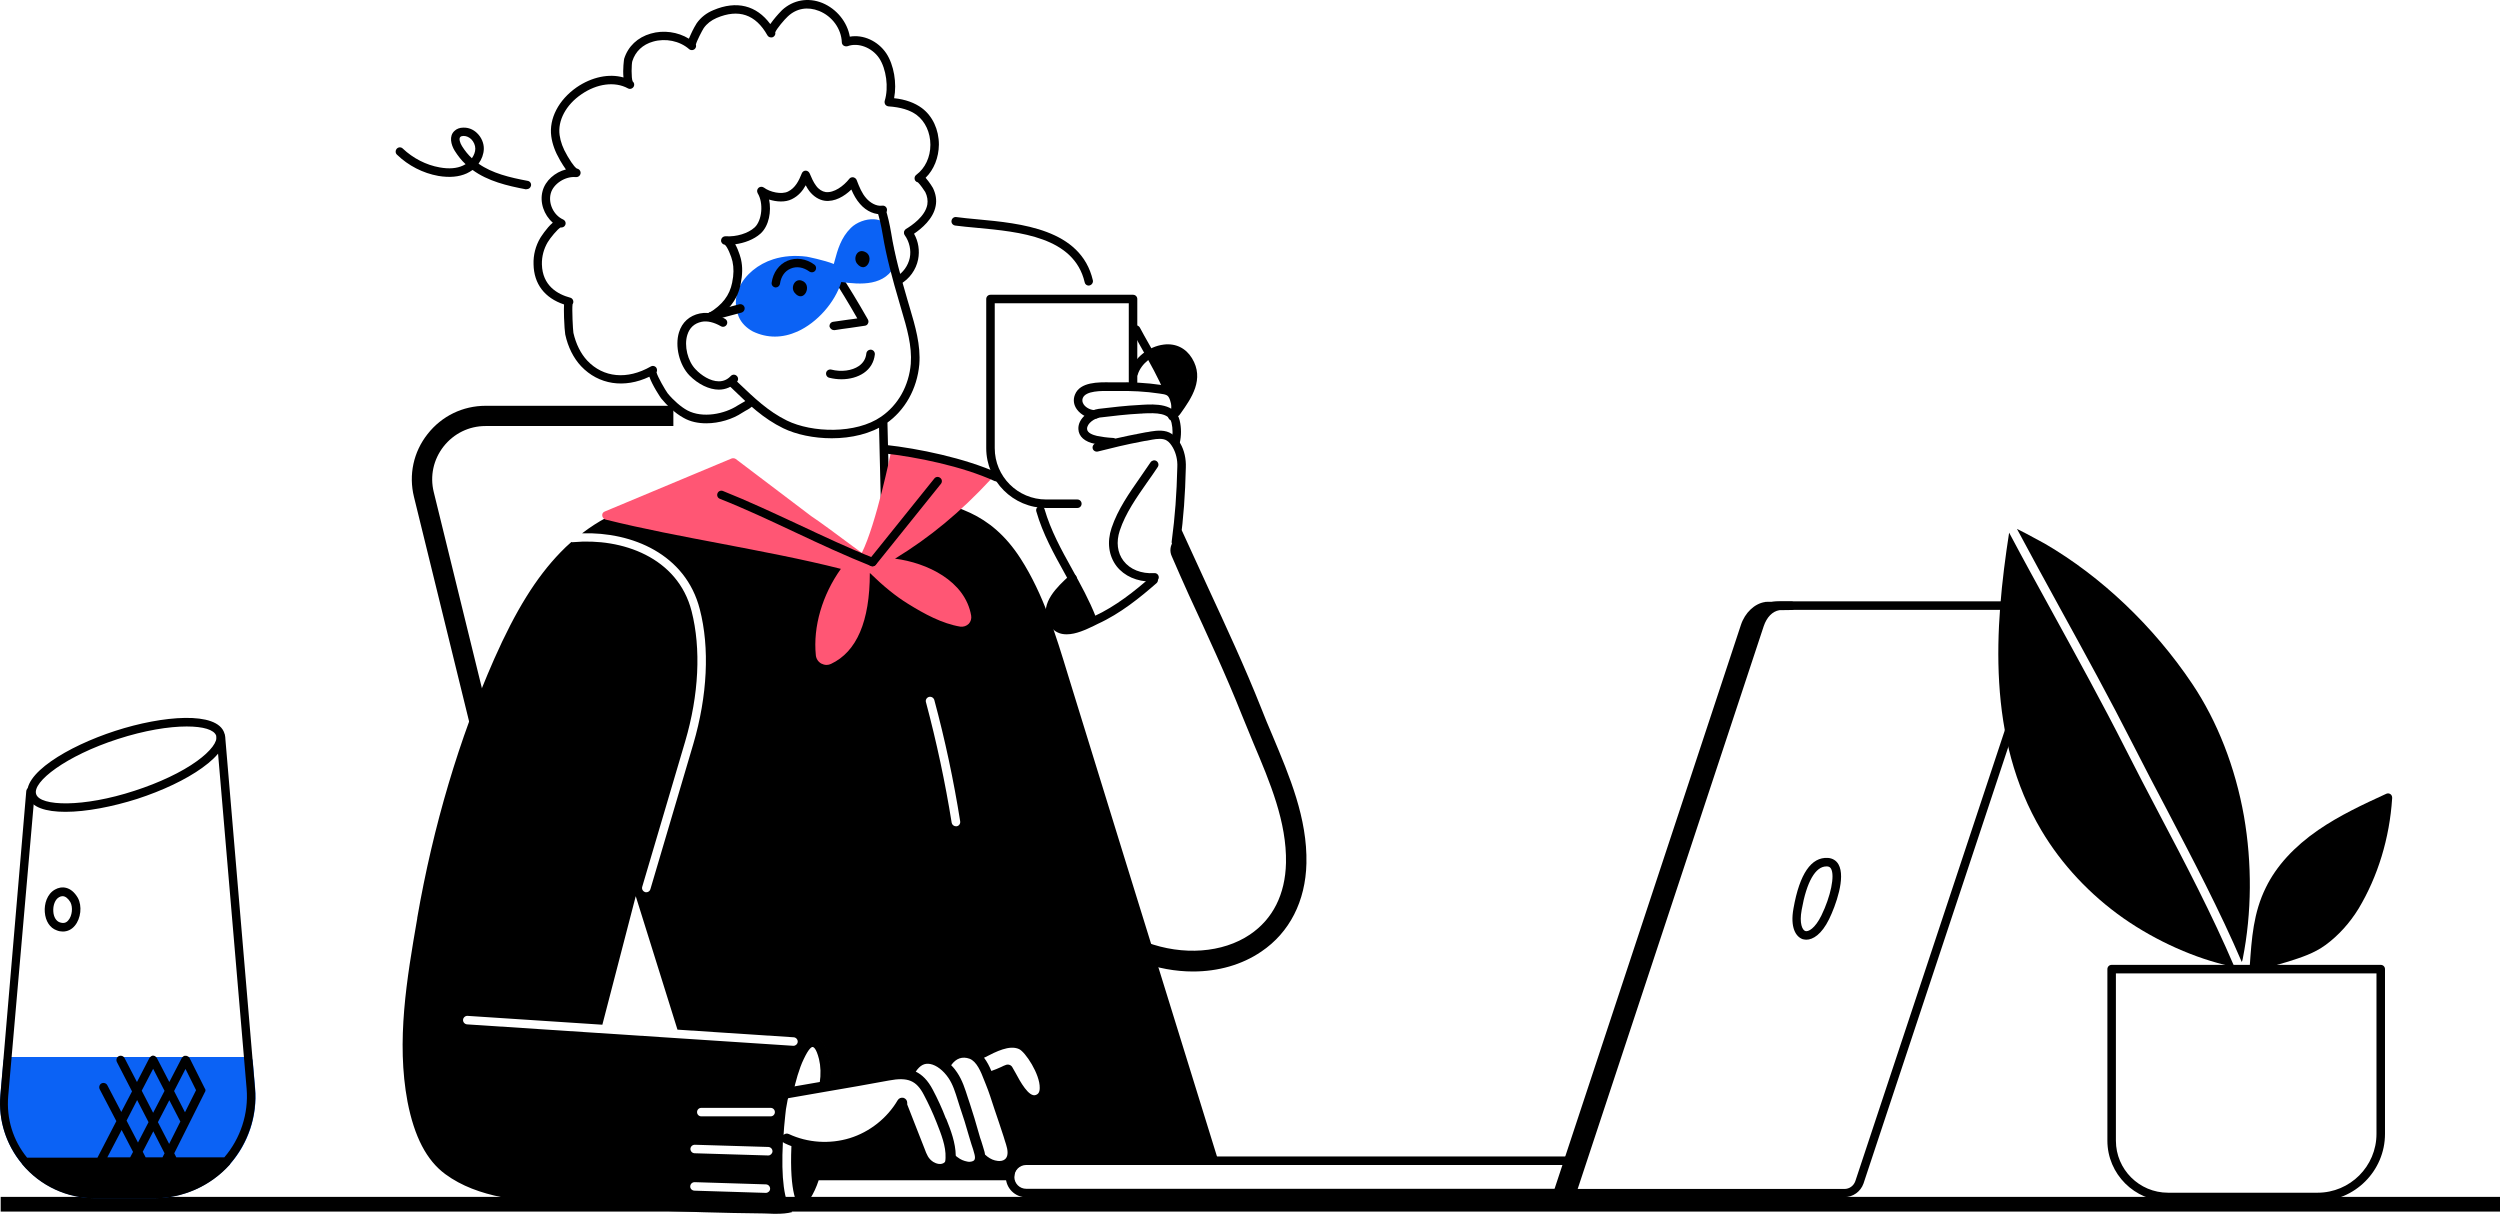
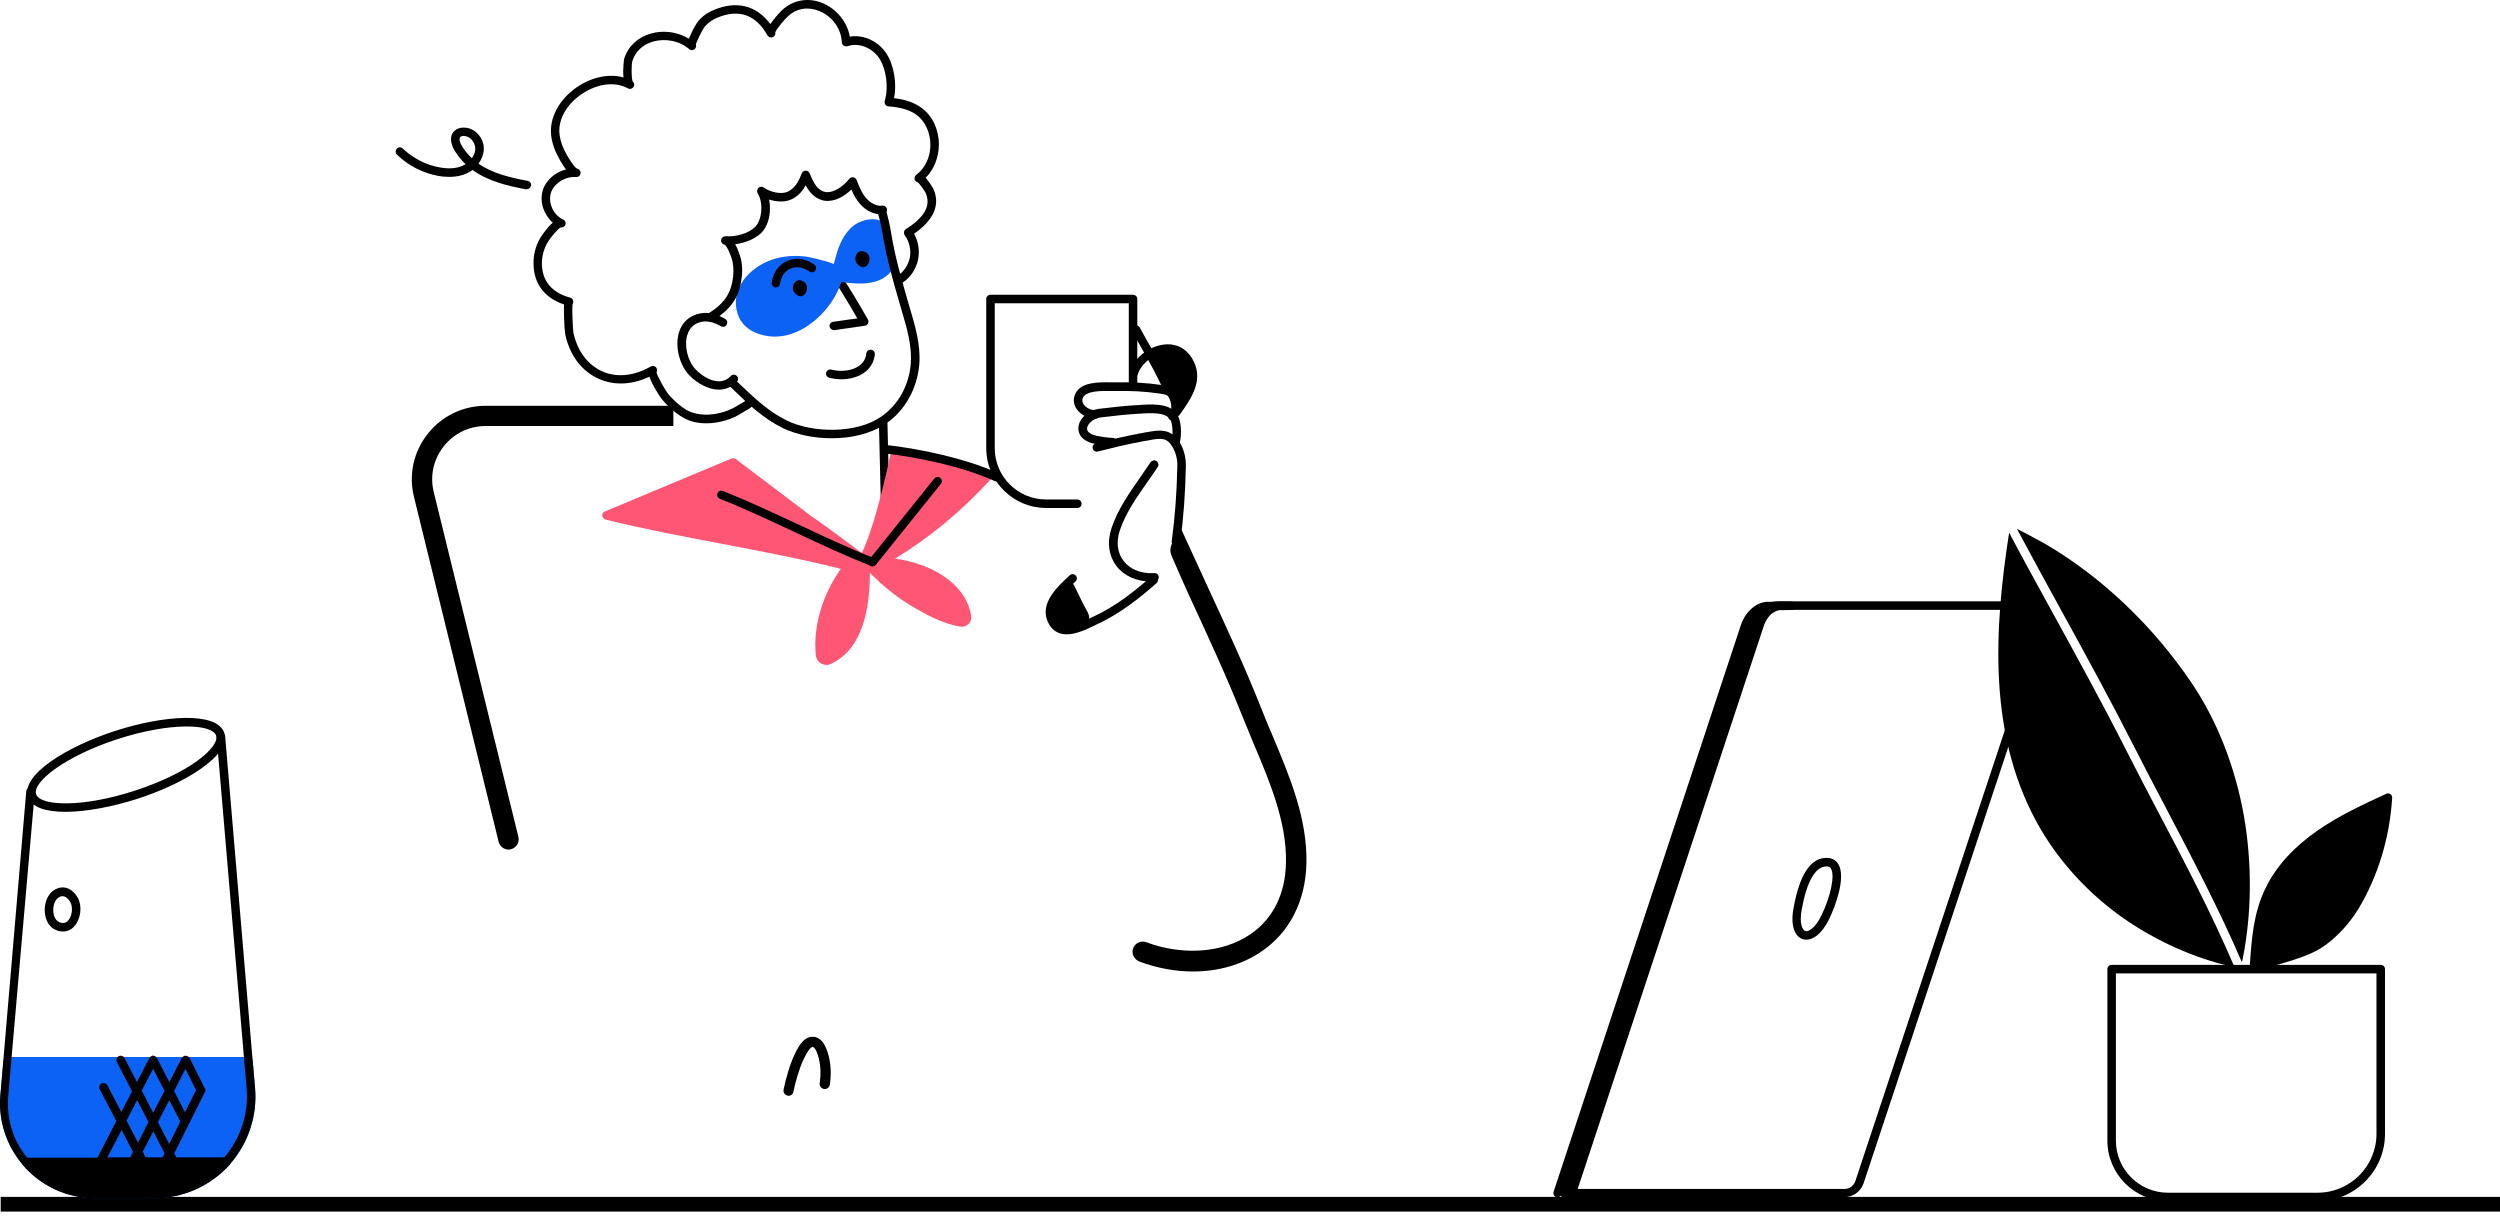
<svg xmlns="http://www.w3.org/2000/svg" width="711" height="346" viewBox="0 0 711 346" fill="none">
  <path d="M711 340.392H0.196V344.573H711V340.392Z" fill="black" />
-   <path d="M118.661 261.205V261.06C123.214 234.851 130.576 210.092 140.554 187.412C146.657 173.631 152.47 164.249 159.396 157.092C160.413 156.029 161.43 155.061 162.496 154.143C162.641 154.191 162.835 154.239 163.029 154.191C176.93 152.934 192.769 158.495 196.692 173.824C199.405 184.463 198.775 197.616 194.852 210.914L182.646 252.211C182.452 252.84 182.839 253.517 183.469 253.71C183.566 253.758 183.711 253.758 183.808 253.758C184.341 253.758 184.825 253.42 184.971 252.888L197.177 211.591C201.197 197.906 201.875 184.269 199.017 173.244C194.997 157.576 179.739 151.241 165.547 151.676C170.004 148.243 174.847 145.68 180.127 143.939C183.808 141.473 188.506 140.506 193.108 139.587C194.658 139.249 196.159 138.958 197.516 138.62C200.325 137.895 202.602 137.701 204.975 137.991C205.411 138.04 205.798 138.378 205.992 138.813C206.137 139.249 206.041 139.732 205.702 140.071C205.411 140.361 204.636 141.28 205.459 142.343C207.881 145.293 211.32 146.841 214.081 147.905L215.244 148.34C218.586 149.597 221.783 150.806 224.979 152.45C225.464 152.692 225.997 152.982 226.481 153.224C229.726 154.868 233.068 156.609 236.507 157.818C239.123 158.737 242.659 159.994 245.759 159.462C251.184 158.446 254.671 152.789 256.802 148.582L257.238 147.759C258.159 145.97 258.159 145.97 258.352 145.051C258.449 144.568 258.594 143.794 258.934 142.537C259.079 141.908 259.709 141.521 260.338 141.618C270.801 143.456 281.602 145.39 290.272 158.882C296.763 168.988 300.298 180.691 303.737 191.958C304.27 193.65 304.755 195.343 305.287 196.987L319.818 244.039C323.79 256.853 328.343 271.602 332.945 286.399C337.546 301.293 342.196 316.187 346.168 329.099C346.265 329.486 346.217 329.872 345.974 330.163C345.732 330.453 345.393 330.646 345.006 330.646L297.005 331.13C296.472 331.13 295.842 331.13 295.213 331.081C293.227 330.985 290.805 330.888 289.691 331.807C288.916 332.435 288.48 333.403 288.431 334.466C288.431 334.757 288.431 335.627 286.833 335.675C286.542 335.675 286.203 335.675 285.719 335.675C284.896 335.675 283.878 335.675 282.716 335.675C282.522 335.675 282.328 335.675 282.086 335.675C279.277 335.675 276.08 335.675 274.385 335.675H232.826C232.196 337.61 231.373 339.399 230.356 340.995C229.581 342.155 228.709 342.977 227.74 343.606C226.772 342.832 224.495 339.641 225.076 325.956C224.398 325.714 223.768 325.424 223.139 325.133C222.945 325.037 222.8 324.94 222.654 324.795C222.122 335.095 222.993 341.768 225.318 344.718C223.865 345.105 222.315 345.202 220.814 345.202C220.087 345.202 219.409 345.202 218.731 345.153C218.198 345.153 217.714 345.105 217.181 345.105C211.175 345.057 205.605 344.912 200.131 344.766C187.78 344.428 176.833 343.799 166.662 342.977C164.821 342.832 162.932 342.687 160.946 342.542C148.691 341.672 136.001 340.801 126.653 333.934C121.325 330.018 117.837 323.296 115.9 313.334C112.655 296.071 115.706 278.324 118.661 261.205ZM235.539 300.665C235.151 299.117 234.085 295.007 230.937 295.2C228.515 295.394 227.014 298.489 226.239 300.181C224.882 302.986 223.768 306.951 223.187 309.708C223.381 309.514 223.623 309.369 223.914 309.321C227.546 308.692 231.034 308.063 234.521 307.483C235.006 307.386 235.49 307.338 235.926 307.241C236.168 305.355 236.168 302.986 235.539 300.665ZM278.454 322.571C278.647 323.248 278.841 323.925 279.083 324.553C279.374 325.52 279.713 326.536 280.003 327.6C280.052 327.841 280.1 328.083 280.149 328.373C281.021 329.195 281.989 329.776 282.958 330.018C283.83 330.259 285.913 330.549 286.446 328.664C286.785 327.358 286.252 325.859 285.767 324.36C285.622 323.973 285.525 323.586 285.428 323.248C285.041 321.99 284.557 320.685 284.169 319.427C283.733 318.17 283.297 316.864 282.861 315.559L282.716 315.124C281.989 312.899 281.263 310.578 280.391 308.45C280.246 308.063 280.1 307.677 279.907 307.241C278.986 304.823 277.775 301.874 275.741 301.1C273.707 300.375 271.915 300.955 270.51 302.938C271.285 303.711 271.866 304.485 272.205 305.017C273.707 307.241 274.482 309.756 275.257 312.174C275.45 312.754 275.644 313.334 275.838 313.915C276.71 316.574 277.582 319.427 278.454 322.571ZM281.941 304.582C282.958 304.243 283.83 303.856 284.799 303.421C285.186 303.228 285.574 303.034 286.01 302.889C286.688 302.599 287.463 302.841 287.85 303.421C288.141 303.905 288.48 304.485 288.867 305.21C290.078 307.483 292.645 312.222 294.631 311.4C295.116 311.207 295.697 310.82 295.697 309.417C295.794 305.5 291.58 299.117 289.788 298.344C287.075 297.135 283.297 299.069 280.197 300.665C280.1 300.713 280.003 300.761 279.858 300.81C280.73 301.97 281.408 303.276 281.941 304.582ZM269.154 318.315C270.413 321.458 271.769 325.037 271.818 328.664C271.963 328.857 272.011 328.905 272.302 329.099L272.447 329.195C273.174 329.776 274.094 330.163 275.111 330.356C275.547 330.453 276.129 330.453 276.71 330.211C277 330.066 277.533 329.776 277.146 328.277C276.904 327.31 276.613 326.391 276.274 325.424C276.08 324.747 275.838 324.07 275.644 323.344C274.772 320.249 273.9 317.445 272.98 314.785C272.786 314.205 272.593 313.576 272.399 312.947C271.672 310.626 270.994 308.402 269.735 306.564C268.282 304.437 266.344 302.938 264.552 302.599C262.905 302.309 261.694 302.938 260.435 304.775C262.276 305.646 263.874 307.241 265.279 309.901C266.635 312.464 267.894 315.172 268.96 317.977L269.154 318.315ZM273.077 233.593C271.236 221.988 268.766 210.382 265.715 199.066C265.521 198.438 264.891 198.051 264.213 198.196C263.535 198.389 263.147 199.066 263.341 199.695C266.344 210.962 268.815 222.471 270.655 233.98C270.752 234.561 271.285 234.996 271.866 234.996C271.915 234.996 272.011 234.996 272.06 234.996C272.738 234.899 273.174 234.27 273.077 233.593ZM224.35 322.522C229.726 325.037 236.023 325.424 241.69 323.683C247.309 321.942 252.298 318.025 255.301 312.899C255.64 312.319 256.318 312.077 256.948 312.222C257.577 312.416 258.013 312.947 258.013 313.624V314.108C258.788 316.091 259.563 318.073 260.338 320.056C261.162 322.135 261.985 324.215 262.808 326.342L262.905 326.584C263.583 328.422 264.019 329.534 265.424 330.453C266.199 330.936 267.749 331.468 268.718 330.501C268.863 330.308 268.911 329.631 268.911 329.292V329.244C269.057 326.004 267.652 322.522 266.441 319.427L266.344 319.186C265.279 316.478 264.068 313.866 262.76 311.4C260.629 307.29 258.207 306.274 252.83 307.29C246.631 308.45 241.012 309.417 235.054 310.433C231.615 311.013 228.128 311.642 224.495 312.27C224.398 312.27 224.35 312.27 224.253 312.27C224.108 312.416 224.059 312.561 224.011 312.754C223.526 315.22 223.429 315.994 223.333 317.155L223.236 318.122C223.042 319.766 222.945 321.313 222.848 322.764C223.236 322.377 223.817 322.28 224.35 322.522ZM220.378 316.284C220.378 315.607 219.845 315.075 219.167 315.075H199.453C198.775 315.075 198.242 315.607 198.242 316.284C198.242 316.961 198.775 317.493 199.453 317.493H219.167C219.845 317.493 220.378 316.961 220.378 316.284ZM219.7 327.455C219.7 326.778 219.215 326.246 218.537 326.197L197.613 325.569C196.935 325.569 196.402 326.052 196.353 326.729C196.353 327.406 196.838 327.938 197.516 327.987L218.44 328.615H218.489C219.119 328.615 219.651 328.083 219.7 327.455ZM197.467 338.625L217.762 339.254H217.811C218.44 339.254 219.022 338.722 219.022 338.093C219.022 337.416 218.537 336.884 217.859 336.836L197.564 336.207C196.886 336.207 196.353 336.691 196.305 337.368C196.256 338.045 196.789 338.577 197.467 338.625ZM132.853 291.332L225.561 297.425C225.609 297.425 225.609 297.425 225.658 297.425C226.287 297.425 226.82 296.941 226.868 296.313C226.917 295.636 226.384 295.055 225.754 295.007L192.672 292.831L180.805 254.871L171.311 291.429L132.998 288.914C132.32 288.866 131.739 289.398 131.69 290.026C131.642 290.703 132.175 291.283 132.853 291.332Z" fill="black" />
  <path d="M251.718 143.89C251.766 143.89 251.766 143.89 251.718 143.89C252.396 143.89 252.929 143.31 252.929 142.633L252.396 120.437C252.396 119.76 251.863 119.228 251.137 119.277C250.459 119.277 249.926 119.857 249.974 120.534L250.507 142.73C250.556 143.359 251.088 143.89 251.718 143.89Z" fill="black" />
  <path d="M444.779 340.511C444.876 340.511 444.925 340.511 445.022 340.462H524.555C526.977 340.462 529.156 338.915 529.98 336.594L582.485 178.272C583.066 176.58 582.776 174.742 581.71 173.292C580.644 171.841 578.998 171.019 577.205 171.019H505.761C501.886 171.019 498.447 173.485 497.188 177.209L443.665 338.721C443.568 338.866 443.52 339.06 443.52 339.302C443.52 339.882 443.956 340.414 444.537 340.511C444.634 340.511 444.683 340.511 444.779 340.511ZM577.205 173.437C578.223 173.437 579.143 173.92 579.724 174.742C580.305 175.564 580.451 176.58 580.16 177.547L527.655 335.917C527.17 337.271 525.959 338.141 524.555 338.141H446.426L499.513 177.982C500.433 175.274 502.952 173.437 505.761 173.437H577.205Z" fill="black" />
-   <path d="M291.868 340.511H444.734C445.412 340.511 445.945 339.979 445.945 339.302C445.945 338.625 445.412 338.093 444.734 338.093H291.868C289.979 338.093 288.477 336.594 288.477 334.708C288.477 332.822 289.979 331.323 291.868 331.323H445.364C446.042 331.323 446.574 330.791 446.574 330.114C446.574 329.437 446.042 328.906 445.364 328.906H291.868C288.671 328.906 286.055 331.517 286.055 334.708C286.055 337.9 288.671 340.511 291.868 340.511Z" fill="black" />
  <path d="M513.709 267.25C515.598 267.25 518.068 265.751 520.2 261.399C522.04 257.627 524.995 249.551 522.864 245.828C522.234 244.716 521.168 244.087 519.861 243.99C515.114 243.7 511.82 248.487 510.076 258.304C509.059 263.817 510.754 266.428 512.692 267.105C512.983 267.153 513.322 267.25 513.709 267.25ZM519.425 246.408C519.521 246.408 519.57 246.408 519.667 246.408C520.2 246.456 520.49 246.65 520.732 247.037C521.895 249.019 520.636 254.967 518.02 260.335C516.179 264.107 514.242 265.074 513.418 264.784C512.595 264.494 511.675 262.656 512.401 258.739C513.806 250.76 516.325 246.408 519.425 246.408Z" fill="black" />
  <path d="M334.442 155.448C335.023 155.448 335.556 155.013 335.653 154.384C336.621 146.889 337.057 140.892 337.251 132.962C337.348 130.496 336.815 128.078 335.701 126.144C334.974 124.935 334.151 123.968 333.231 123.387C331.439 122.178 329.114 122.42 327.273 122.71C326.789 122.807 326.304 122.904 325.82 122.952C325.336 123.049 324.851 123.145 324.318 123.242C319.911 124.064 315.6 125.08 311.628 126.095C310.998 126.24 310.611 126.917 310.756 127.546C310.901 128.175 311.58 128.561 312.209 128.416C316.181 127.401 320.395 126.385 324.754 125.563C325.239 125.467 325.723 125.37 326.207 125.322C326.692 125.225 327.176 125.128 327.709 125.031C329.065 124.79 330.809 124.596 331.875 125.322C332.504 125.708 333.037 126.385 333.57 127.304C334.442 128.852 334.926 130.786 334.829 132.817C334.635 140.651 334.2 146.599 333.231 153.997C333.134 154.674 333.618 155.255 334.296 155.351C334.296 155.448 334.345 155.448 334.442 155.448Z" fill="black" />
  <path d="M334.348 126.917C334.881 126.917 335.413 126.531 335.51 125.999C335.995 123.968 335.995 121.646 335.51 119.615C334.348 114.635 328.439 114.925 324.903 115.118C324.66 115.118 324.418 115.167 324.176 115.167C320.156 115.36 316.184 115.844 312.454 116.279C309.984 116.569 306.545 118.89 306.69 122.033C306.787 124.161 308.483 125.66 311.437 126.24C312.939 126.579 314.537 126.772 316.378 126.917C317.056 126.966 317.637 126.434 317.637 125.805C317.686 125.128 317.153 124.548 316.523 124.548C314.828 124.451 313.375 124.258 311.97 123.968C310.953 123.726 309.209 123.194 309.161 121.985C309.112 120.389 311.34 118.938 312.793 118.745C316.475 118.31 320.398 117.826 324.321 117.633C324.564 117.633 324.806 117.633 325.048 117.584C328.971 117.391 332.507 117.439 333.185 120.244C333.573 121.888 333.573 123.871 333.185 125.467C333.04 126.095 333.427 126.772 334.106 126.917C334.202 126.917 334.299 126.917 334.348 126.917Z" fill="black" />
  <path d="M333.427 119.518C333.766 119.518 334.153 119.373 334.395 119.083C335.897 117.197 335.703 114.634 335.025 112.845C334.008 109.992 332.167 109.75 330.084 109.46C326.161 108.88 321.85 108.638 317.249 108.735C316.861 108.735 316.377 108.735 315.892 108.735C312.405 108.686 307.174 108.59 305.721 112.217C305.139 113.667 305.333 115.166 306.302 116.472C307.513 118.116 309.741 119.18 311.727 119.035C312.405 118.987 312.889 118.406 312.841 117.729C312.792 117.052 312.211 116.569 311.533 116.617C310.371 116.714 308.918 116.037 308.239 115.07C307.803 114.441 307.707 113.812 307.949 113.184C308.821 111.104 313.228 111.153 315.844 111.201C316.377 111.201 316.861 111.201 317.297 111.201C321.753 111.104 325.919 111.346 329.745 111.926C331.828 112.217 332.216 112.313 332.749 113.764C333.184 114.973 333.378 116.569 332.506 117.681C332.07 118.213 332.167 118.987 332.7 119.373C332.942 119.422 333.184 119.518 333.427 119.518Z" fill="black" />
  <path d="M327.469 165.41C327.808 165.41 328.099 165.41 328.438 165.362C329.116 165.314 329.601 164.733 329.552 164.105C329.504 163.428 328.922 162.944 328.293 162.992C324.563 163.234 321.366 161.929 319.526 159.511C317.782 157.238 317.395 154.143 318.46 150.903C320.107 145.922 323.255 141.474 326.258 137.17C327.276 135.767 328.293 134.268 329.261 132.818C329.649 132.237 329.455 131.512 328.922 131.125C328.341 130.738 327.615 130.932 327.227 131.464C326.258 132.914 325.241 134.365 324.273 135.767C321.173 140.216 317.927 144.81 316.135 150.129C314.779 154.191 315.312 158.06 317.54 161.01C319.768 163.863 323.352 165.41 327.469 165.41Z" fill="black" />
-   <path d="M310.566 177.16C310.711 177.16 310.857 177.112 311.002 177.064C311.632 176.822 311.922 176.145 311.68 175.516C309.791 170.68 307.321 166.232 304.947 161.928C301.799 156.27 298.844 150.902 297.052 144.761C296.859 144.132 296.18 143.746 295.551 143.939C294.921 144.132 294.534 144.809 294.727 145.438C296.568 151.87 299.765 157.576 302.816 163.088C305.141 167.344 307.563 171.696 309.404 176.387C309.646 176.87 310.082 177.16 310.566 177.16Z" fill="black" />
  <path d="M171.962 145.487L208.047 130.399C208.435 130.254 208.919 130.302 209.258 130.544L230.715 146.792C232.556 147.953 238.611 152.45 242.582 155.4C243.551 156.125 244.423 156.754 245.101 157.237C249.218 149.017 253.335 128.803 253.384 128.61C253.432 128.271 253.626 127.981 253.917 127.836C254.207 127.643 254.546 127.594 254.885 127.691L281.041 134.51C281.429 134.606 281.768 134.945 281.913 135.332C282.01 135.718 281.913 136.202 281.623 136.492C273.195 145.583 264.524 152.789 254.546 158.882C263.556 160.042 274.502 165.168 276.198 175.081C276.343 175.903 276.101 176.774 275.52 177.402C274.89 178.031 274.018 178.321 273.146 178.224C267.915 177.354 262.878 174.598 258.276 171.745C254.74 169.568 251.301 166.764 247.426 162.992H247.378C247.378 176.725 243.648 185.381 236.334 188.815C235.947 189.008 235.511 189.105 235.075 189.105C234.542 189.105 234.058 188.96 233.573 188.718C232.701 188.234 232.12 187.364 232.023 186.348C231.2 178.224 233.864 169.182 239.143 161.783C228.1 158.978 216.427 156.802 205.141 154.626C194.194 152.547 182.86 150.419 172.204 147.759C171.719 147.614 171.332 147.179 171.284 146.696C171.187 146.164 171.477 145.68 171.962 145.487Z" fill="#FF5674" />
  <path d="M447.211 338.721L500.443 177.692C501.509 174.501 503.689 172.518 506.304 172.276H509.404L502.235 172.373H502.332C499.717 172.615 497.246 174.936 496.181 178.127L442.9 339.35" fill="black" />
  <path d="M442.898 340.559C443.382 340.559 443.867 340.22 444.06 339.737L497.341 178.514C498.067 176.386 499.472 174.694 501.07 173.968C500.344 174.887 499.714 176.048 499.278 177.305L446.046 338.334C445.853 338.963 446.192 339.64 446.821 339.882C447.451 340.075 448.129 339.737 448.371 339.108L501.603 178.079C502.475 175.516 504.073 173.872 506.059 173.533L509.45 173.485C510.128 173.485 510.661 172.953 510.661 172.276C510.661 171.599 510.128 171.067 509.45 171.067H506.35C506.302 171.067 506.253 171.067 506.253 171.067C506.108 171.067 506.011 171.115 505.914 171.115L502.281 171.164C502.184 171.164 502.088 171.164 501.991 171.212C499.036 171.647 496.275 174.21 495.113 177.74L441.832 338.963C441.639 339.592 441.978 340.268 442.607 340.51C442.656 340.51 442.801 340.559 442.898 340.559Z" fill="black" />
  <path d="M248.13 161.058C248.614 161.058 249.05 160.768 249.244 160.285C249.486 159.656 249.195 158.979 248.566 158.737C241.445 155.933 234.18 152.499 227.157 149.211C220.085 145.923 212.771 142.489 205.602 139.636C204.973 139.394 204.295 139.684 204.052 140.313C203.81 140.942 204.101 141.619 204.73 141.861C211.851 144.665 219.116 148.099 226.139 151.387C233.211 154.724 240.525 158.109 247.694 160.962C247.839 161.01 247.984 161.058 248.13 161.058Z" fill="black" />
  <path d="M248.126 161.057C248.465 161.057 248.852 160.912 249.094 160.622L267.597 137.604C268.033 137.072 267.936 136.299 267.404 135.912C266.871 135.477 266.096 135.573 265.708 136.105L247.206 159.123C246.77 159.655 246.866 160.429 247.399 160.816C247.593 160.961 247.884 161.057 248.126 161.057Z" fill="black" />
  <path d="M297.533 144.471H306.397C307.075 144.471 307.608 143.939 307.608 143.262C307.608 142.585 307.075 142.053 306.397 142.053H297.533C289.444 142.053 282.905 135.525 282.905 127.449V86.249H321.025V109.654C321.025 110.331 321.558 110.863 322.236 110.863C322.914 110.863 323.447 110.331 323.447 109.654V85.04C323.447 84.363 322.914 83.831 322.236 83.831H281.695C281.016 83.831 280.484 84.363 280.484 85.04V127.449C280.484 136.831 288.137 144.471 297.533 144.471Z" fill="black" />
  <path d="M332.218 112.314C332.364 112.314 332.509 112.265 332.654 112.217C333.284 111.975 333.575 111.25 333.332 110.621C331.686 106.511 329.167 102.11 326.745 97.806C325.825 96.162 324.953 94.663 324.178 93.164C323.839 92.584 323.112 92.342 322.531 92.681C321.95 93.019 321.708 93.745 322.047 94.325C322.87 95.824 323.742 97.371 324.662 99.015C327.036 103.222 329.506 107.575 331.104 111.54C331.298 112.023 331.783 112.314 332.218 112.314Z" fill="black" />
  <path d="M333.67 153.998C332.798 155.207 332.604 156.802 333.234 158.156C334.881 161.88 336.383 165.458 338.126 169.23C343.309 180.449 348.685 192.006 353.239 203.467C354.304 206.127 355.418 208.835 356.532 211.494C361.182 222.471 365.977 233.835 365.735 245.393C365.542 254.339 362.006 261.399 355.467 265.799C347.717 271.022 336.431 271.844 326.017 267.976C324.467 267.395 322.772 268.217 322.239 269.765C321.706 271.264 322.578 272.908 324.128 273.488C329.165 275.374 334.348 276.293 339.289 276.293C346.409 276.293 353.19 274.407 358.712 270.635C366.752 265.219 371.305 256.273 371.548 245.538C371.838 232.723 366.752 220.779 361.909 209.222C360.746 206.514 359.681 203.951 358.663 201.339C354.062 189.734 348.637 178.08 343.406 166.764C341.323 162.267 338.126 155.207 336.043 150.709L333.67 153.998Z" fill="black" />
  <path d="M303.399 180.4C306.015 180.4 308.873 179.046 311.101 177.982C311.488 177.789 311.827 177.644 312.166 177.45C318.657 174.501 324.276 169.907 328.926 165.845C329.41 165.409 329.458 164.636 329.022 164.152C328.587 163.669 327.812 163.62 327.327 164.055C322.823 168.021 317.349 172.421 311.149 175.274C310.81 175.419 310.423 175.613 310.035 175.806C307.565 176.967 304.223 178.563 302.092 177.789C301.268 177.499 300.639 176.773 300.154 175.709C298.604 172.034 302.818 168.166 305.628 165.603L305.87 165.361C306.354 164.926 306.403 164.152 305.918 163.669C305.482 163.185 304.707 163.137 304.223 163.62L303.981 163.862C300.881 166.715 295.698 171.454 297.926 176.677C298.653 178.369 299.767 179.53 301.268 180.062C301.898 180.303 302.624 180.4 303.399 180.4Z" fill="black" />
  <path d="M299.085 172.567C299.908 170.004 301.652 167.731 303.977 166.28C304.365 166.038 304.849 165.845 305.188 166.087C305.333 166.232 305.43 166.377 305.527 166.57C306.399 168.311 307.222 170.052 308.094 171.841C308.627 172.953 310.129 174.888 309.693 176.145C308.821 178.708 303.493 178.659 301.507 178.128C300.877 177.982 300.296 177.741 299.811 177.305C298.552 176.193 298.552 174.162 299.085 172.567Z" fill="black" />
  <path d="M334.541 118.455C334.928 118.455 335.316 118.261 335.509 117.923L335.8 117.536C338.852 113.232 342.63 107.816 338.997 101.868C337.253 99.015 334.347 97.564 330.956 98C326.645 98.532 322.577 101.772 321.317 105.737C321.124 106.365 321.463 107.042 322.092 107.236C322.722 107.429 323.4 107.091 323.594 106.462C324.563 103.416 327.856 100.804 331.199 100.418C332.894 100.224 335.316 100.514 336.866 103.174C339.675 107.816 336.672 112.072 333.766 116.23L333.475 116.617C333.088 117.149 333.233 117.923 333.766 118.31C334.105 118.358 334.347 118.455 334.541 118.455Z" fill="black" />
  <path d="M335.459 115.553C336.864 113.184 337.784 110.524 338.171 107.768C338.414 106.172 338.414 104.48 337.832 102.932C336.331 99.015 331.003 98.387 327.903 100.853C327.806 100.95 327.661 101.046 327.661 101.191C327.661 101.288 327.709 101.385 327.806 101.481C329.598 103.899 330.809 106.559 332.117 109.267C332.504 110.089 332.94 110.911 333.425 111.685C334.151 112.7 335.072 113.667 335.168 114.925C335.168 115.021 335.217 115.118 335.314 115.167C335.411 115.215 335.362 114.973 335.314 115.07" fill="black" />
  <path d="M283.439 136.928C283.875 136.928 284.359 136.686 284.553 136.202C284.844 135.574 284.553 134.897 283.972 134.606C274.382 130.254 261.11 127.546 251.859 126.531C251.18 126.482 250.599 126.918 250.502 127.595C250.405 128.272 250.89 128.852 251.568 128.949C260.626 129.964 273.607 132.575 282.906 136.831C283.1 136.879 283.294 136.928 283.439 136.928Z" fill="black" />
-   <path d="M309.599 81.22C309.696 81.22 309.793 81.22 309.89 81.172C310.519 81.027 310.955 80.35 310.81 79.721C307.419 65.117 290.321 63.522 277.873 62.361C275.742 62.167 273.756 61.974 271.964 61.732C271.286 61.636 270.704 62.119 270.608 62.796C270.511 63.473 270.995 64.053 271.673 64.15C273.514 64.392 275.548 64.585 277.679 64.779C290.079 65.939 305.482 67.39 308.485 80.301C308.582 80.833 309.066 81.22 309.599 81.22Z" fill="black" />
  <path d="M149.804 53.802C150.386 53.802 150.87 53.415 151.015 52.835C151.161 52.158 150.725 51.529 150.047 51.432C144.912 50.465 140.02 49.304 136.097 46.548C137.017 45.291 137.55 43.84 137.598 42.389C137.647 40.745 136.92 39.053 135.709 37.892C134.595 36.78 133.191 36.248 131.738 36.297C130.769 36.297 129.848 36.635 129.219 37.264C127.669 38.714 128.25 41.132 129.316 42.873C130.236 44.324 131.253 45.629 132.416 46.693C132.173 46.838 131.931 46.983 131.689 47.08C129.945 47.902 127.717 48.096 125.053 47.612C121.178 46.935 117.449 45.001 114.543 42.244C114.058 41.761 113.283 41.809 112.847 42.293C112.411 42.776 112.411 43.55 112.896 43.985C116.141 47.128 120.307 49.256 124.666 50.03C127.814 50.562 130.527 50.32 132.755 49.304C133.336 49.014 133.869 48.724 134.402 48.337C138.761 51.529 144.234 52.835 149.611 53.85C149.611 53.802 149.707 53.802 149.804 53.802ZM131.883 38.666C132.658 38.666 133.384 39.005 134.014 39.585C134.741 40.31 135.177 41.326 135.177 42.293C135.177 43.212 134.789 44.179 134.208 45.001C133.142 44.034 132.222 42.873 131.398 41.567C130.817 40.649 130.43 39.391 130.914 38.956C131.108 38.763 131.398 38.666 131.786 38.666C131.786 38.666 131.834 38.666 131.883 38.666Z" fill="black" />
  <path d="M224.251 311.642C224.929 311.642 225.559 311.158 225.656 310.481C226.189 307.822 227.303 303.808 228.562 301.245C230.064 298.053 230.839 297.763 231.081 297.763C231.323 297.763 232.098 297.957 232.922 301.197C233.406 303.179 233.503 305.549 233.115 308.063C233.018 308.837 233.551 309.611 234.375 309.707C235.15 309.804 235.925 309.272 236.021 308.45C236.409 305.597 236.312 302.841 235.731 300.52C235.343 299.069 234.278 294.668 230.887 294.862C228.272 295.007 226.673 298.392 225.947 299.988C224.59 302.792 223.428 306.999 222.847 309.901C222.701 310.675 223.186 311.448 224.009 311.593C224.058 311.642 224.154 311.642 224.251 311.642Z" fill="black" />
  <path d="M237.182 93.89C237.231 93.89 237.327 93.89 237.376 93.89C238.829 93.648 240.282 93.455 241.735 93.261C243.14 93.068 244.545 92.874 245.998 92.632C246.385 92.584 246.724 92.342 246.87 91.956C247.063 91.617 247.015 91.182 246.821 90.843C244.06 85.959 241.251 81.365 238.49 77.11C238.103 76.529 237.376 76.385 236.795 76.771C236.213 77.158 236.068 77.883 236.456 78.464C238.926 82.236 241.396 86.298 243.818 90.553C242.995 90.698 242.123 90.795 241.348 90.892C239.895 91.085 238.442 91.278 236.94 91.52C236.262 91.617 235.826 92.246 235.923 92.923C236.117 93.455 236.601 93.89 237.182 93.89Z" fill="black" />
  <path d="M204.438 110.814C206.375 110.814 208.167 110.041 209.572 108.59C210.057 108.106 210.008 107.333 209.524 106.897C209.039 106.414 208.264 106.462 207.828 106.946C206.86 107.961 205.746 108.445 204.438 108.445C201.968 108.445 199.4 106.704 197.851 105.06C195.574 102.739 194.508 98.338 195.477 95.243C196.107 93.213 197.463 91.955 199.546 91.52C201.144 91.181 203.082 91.665 205.019 92.777C205.6 93.116 206.327 92.922 206.666 92.342C207.005 91.762 206.811 91.036 206.23 90.698C204.486 89.682 201.871 88.57 199.013 89.15C196.058 89.779 193.976 91.665 193.104 94.518C191.893 98.435 193.201 103.803 196.058 106.752C198.577 109.315 201.725 110.814 204.438 110.814Z" fill="black" />
  <path d="M220.379 74.837C223.285 73.918 226.336 73.773 229.34 74.16C230.115 74.257 238.155 76.143 237.913 76.868C239.172 72.709 239.753 68.793 242.902 65.649C244.936 63.618 249.586 62.409 251.669 65.021L253.703 74.402C251.039 80.688 243.822 79.624 238.397 78.851C236.121 88.087 224.641 98.29 214.76 93.165C213.259 92.343 211.951 91.133 211.273 89.586C208.415 82.865 214.276 76.723 220.379 74.837Z" fill="#0B62F5" />
  <path d="M220.377 95.727C222.508 95.727 224.639 95.243 226.819 94.276C232.438 91.713 237.427 86.055 239.267 80.204C244.595 80.93 251.958 81.558 254.816 74.885C254.912 74.643 254.961 74.401 254.864 74.16L252.83 64.778C252.781 64.585 252.733 64.44 252.587 64.295C251.667 63.134 250.262 62.457 248.567 62.36C246.291 62.215 243.578 63.231 241.98 64.827C239.17 67.631 238.25 70.92 237.33 74.353C237.281 74.595 237.185 74.837 237.136 75.078C234.375 73.966 229.483 72.999 229.435 72.999C226.044 72.564 222.847 72.806 219.941 73.724C215.63 75.078 211.9 78.125 210.254 81.752C208.994 84.46 208.946 87.361 210.108 90.117C210.835 91.81 212.24 93.261 214.129 94.276C216.163 95.243 218.246 95.727 220.377 95.727ZM237.524 78.028C237.378 78.173 237.281 78.367 237.233 78.56C235.877 84.121 231.178 89.634 225.85 92.052C223.283 93.212 219.36 94.179 215.339 92.052C214.371 91.52 213.063 90.553 212.385 89.054C211.465 86.926 211.513 84.798 212.53 82.67C213.886 79.721 217.132 77.061 220.764 75.949C223.332 75.127 226.189 74.933 229.192 75.32C230.016 75.417 235.635 76.819 236.894 77.448C237.039 77.738 237.281 77.931 237.524 78.028ZM252.442 74.256C250.069 79.237 243.869 78.415 238.831 77.69C238.928 77.545 239.025 77.4 239.074 77.254V77.206C239.316 76.432 239.509 75.707 239.703 74.982C240.624 71.693 241.398 68.889 243.723 66.519C244.838 65.407 246.823 64.682 248.422 64.778C249.294 64.827 250.02 65.117 250.505 65.6L252.442 74.256Z" fill="#0B62F5" />
  <path d="M236.553 124.644C242.075 124.644 247.694 123.387 251.956 120.486C257.381 116.762 260.82 110.573 261.45 103.657C261.886 98.145 260.287 92.729 258.737 87.506C258.543 86.781 258.301 86.055 258.108 85.379C256.17 78.705 254.475 72.66 253.458 66.326C253.022 63.715 252.489 61.442 251.859 59.459C251.665 58.83 250.987 58.444 250.358 58.637C249.728 58.83 249.34 59.507 249.534 60.136C250.115 62.07 250.6 64.15 251.036 66.713C252.101 73.144 253.797 79.285 255.783 86.055C255.976 86.781 256.218 87.506 256.412 88.231C257.914 93.261 259.415 98.435 259.028 103.464C258.495 109.702 255.443 115.166 250.6 118.503C243.431 123.484 230.934 123.097 223.814 119.615C218.486 117.004 214.466 113.135 210.155 109.025L208.993 107.913C208.508 107.429 207.733 107.478 207.297 107.961C206.813 108.445 206.861 109.219 207.346 109.654L208.508 110.766C212.916 115.021 217.082 119.035 222.749 121.791C226.43 123.581 231.419 124.644 236.553 124.644Z" fill="black" />
  <path d="M243.719 74.934C246.384 78.32 249.049 72.661 245.803 71.548C243.768 70.775 242.557 73.386 243.719 74.934Z" fill="black" />
  <path d="M225.944 83.204C228.609 86.59 231.273 80.93 228.027 79.818C226.041 79.092 224.781 81.704 225.944 83.204Z" fill="black" />
-   <path d="M202.255 91.181C202.352 91.181 202.449 91.181 202.546 91.132L210.877 88.908C211.507 88.715 211.894 88.086 211.749 87.409C211.555 86.78 210.925 86.393 210.247 86.538L201.916 88.763C201.287 88.956 200.899 89.585 201.044 90.262C201.238 90.794 201.722 91.181 202.255 91.181Z" fill="black" />
  <path d="M220.619 81.751C221.2 81.751 221.733 81.316 221.83 80.688C222.121 78.656 223.186 77.061 224.881 76.384C226.577 75.658 228.466 75.997 230.161 77.206C230.694 77.593 231.469 77.496 231.856 76.964C232.244 76.432 232.147 75.658 231.614 75.272C229.289 73.531 226.431 73.144 223.961 74.159C221.539 75.175 219.844 77.544 219.457 80.397C219.36 81.074 219.844 81.655 220.522 81.751C220.474 81.751 220.522 81.751 220.619 81.751Z" fill="black" />
  <path d="M239.314 107.864C241.688 107.864 243.964 107.236 245.659 106.075C247.5 104.818 248.566 102.98 248.808 100.804C248.856 100.127 248.42 99.547 247.742 99.45C247.064 99.402 246.483 99.837 246.386 100.514C246.241 102.013 245.514 103.222 244.255 104.093C242.317 105.447 239.217 105.833 236.408 105.108C235.778 104.963 235.1 105.35 234.955 105.978C234.809 106.607 235.197 107.284 235.827 107.429C236.989 107.719 238.152 107.864 239.314 107.864Z" fill="black" />
  <path d="M200.858 120.389C204.588 120.389 208.414 119.18 211.078 117.391C211.369 117.198 211.708 117.004 212.047 116.811C212.773 116.424 213.597 115.989 214.178 115.263C214.614 114.78 214.566 114.006 214.081 113.571C213.597 113.136 212.822 113.184 212.386 113.667C212.047 114.054 211.514 114.344 210.884 114.683C210.497 114.876 210.109 115.118 209.722 115.36C206.089 117.729 199.841 119.035 195.481 116.714C193.689 115.747 191.461 113.813 189.863 111.83C189.282 111.056 186.957 107.091 186.714 105.882C186.908 105.543 186.908 105.06 186.714 104.673C186.375 104.093 185.649 103.899 185.068 104.238C178.383 108.058 171.602 107.429 167.001 102.545C165.16 100.563 163.804 97.855 163.077 94.663C162.932 93.889 162.641 87.942 162.835 86.539C162.932 86.394 162.98 86.249 163.029 86.104C163.174 85.475 162.787 84.798 162.157 84.653C158.573 83.686 154.262 81.268 154.116 75.175C154.068 72.951 154.649 70.775 155.763 68.889C156.441 67.728 158.621 65.069 159.445 64.682C159.977 64.778 160.559 64.488 160.752 64.005C161.043 63.376 160.752 62.699 160.123 62.409C157.459 61.2 155.86 57.863 156.635 55.01C157.362 52.254 160.801 50.078 163.755 50.368C164.434 50.416 165.015 49.981 165.112 49.304C165.209 48.675 164.724 48.047 164.094 47.95C163.852 47.853 163.126 47.322 161.382 44.372L161.285 44.178C160.123 42.244 159.396 40.261 159.154 38.424C158.573 34.313 160.946 29.816 165.354 26.818C169.762 23.772 174.847 23.095 178.577 25.126C179.158 25.464 179.885 25.222 180.224 24.642C180.514 24.11 180.369 23.53 179.933 23.143C179.497 22.224 179.594 18.162 179.836 17.388C180.708 14.632 182.791 12.649 185.746 11.827C189.282 10.812 193.302 11.634 195.966 13.955C196.45 14.39 197.225 14.342 197.661 13.858C197.952 13.52 198.049 13.085 197.903 12.698C198.097 11.731 199.744 8.587 200.131 8.007C201.052 6.702 202.263 5.783 203.813 5.106C210.061 2.446 214.905 4.09 218.247 10.038C218.586 10.618 219.312 10.812 219.894 10.522C220.378 10.232 220.62 9.7 220.475 9.216C220.765 8.297 223.139 5.493 224.059 4.67C226.529 2.349 229.726 1.817 232.971 3.123C236.701 4.622 239.268 8.201 239.414 12.021C239.414 12.408 239.607 12.746 239.946 12.988C240.285 13.181 240.673 13.23 241.06 13.133C244.063 12.021 247.987 13.52 250.021 16.518C252.056 19.564 252.782 24.884 251.62 28.656C251.523 28.994 251.571 29.381 251.765 29.72C251.959 30.01 252.298 30.203 252.685 30.251C256.124 30.493 258.788 31.267 260.726 32.718C263.148 34.555 264.601 37.698 264.601 41.18C264.601 44.71 263.099 47.853 260.629 49.691C260.629 49.691 260.629 49.691 260.58 49.739C260.048 50.126 259.951 50.9 260.338 51.432C260.532 51.674 260.774 51.819 261.065 51.867C261.646 52.399 262.905 54.188 263.148 54.623C263.729 55.784 263.923 57.041 263.729 58.202C263.099 61.587 259.273 64.15 257.674 65.117C257.384 65.31 257.19 65.6 257.093 65.891C257.044 66.229 257.093 66.568 257.287 66.858C258.643 68.744 259.176 71.162 258.74 73.338C258.255 75.61 256.802 77.593 254.865 78.705C254.284 79.044 254.09 79.769 254.429 80.349C254.768 80.93 255.495 81.123 256.076 80.785C258.643 79.334 260.532 76.723 261.113 73.773C261.598 71.307 261.21 68.695 259.951 66.471C262.082 65.02 265.424 62.264 266.102 58.589C266.441 56.896 266.151 55.155 265.327 53.463C265.327 53.414 264.31 51.77 263.244 50.561C265.618 48.24 266.974 44.807 267.022 41.132C267.022 36.876 265.23 33.008 262.179 30.735C260.144 29.236 257.529 28.269 254.284 27.93C255.107 23.675 254.235 18.452 252.056 15.164C249.682 11.634 245.468 9.748 241.69 10.425C240.964 6.266 237.96 2.543 233.892 0.85C229.823 -0.794 225.561 -0.02 222.412 2.881C222.073 3.22 220.911 4.429 219.894 5.734C219.603 6.121 219.312 6.508 219.07 6.847C215.147 1.527 209.48 0.077 202.892 2.881C200.906 3.703 199.356 4.912 198.145 6.605C197.903 6.943 197.08 8.394 196.499 9.7C196.256 10.183 196.063 10.618 195.917 11.005C192.769 9.071 188.7 8.491 185.068 9.555C181.338 10.618 178.625 13.181 177.511 16.711C177.463 16.905 177.075 19.71 177.318 22.031C173.201 20.87 168.308 21.886 163.998 24.835C158.863 28.414 156.102 33.733 156.78 38.762C157.071 40.938 157.895 43.211 159.202 45.436L159.299 45.629C159.88 46.596 160.413 47.467 160.946 48.192C157.846 48.966 155.085 51.383 154.31 54.333C153.438 57.525 154.698 61.152 157.216 63.328C155.376 64.875 153.729 67.583 153.681 67.632C152.324 69.904 151.646 72.516 151.743 75.175C151.84 80.736 154.891 84.75 160.413 86.588C160.365 87.361 160.365 88.522 160.413 90.311C160.462 92.294 160.655 94.615 160.752 95.098C161.527 98.725 163.126 101.868 165.257 104.141C170.246 109.412 177.56 110.524 184.68 107.139C185.552 109.702 187.974 113.232 188.022 113.281C189.475 115.07 191.897 117.488 194.416 118.842C196.353 119.954 198.581 120.389 200.858 120.389Z" fill="black" />
  <path d="M202.313 91.181C202.506 91.181 202.749 91.133 202.942 90.988C207.35 88.328 209.82 85.04 210.644 80.784C211.177 78.125 211.225 75.9 210.741 73.772C210.741 73.724 210.159 71.355 209.094 69.469C211.613 69.13 214.373 68.163 216.311 66.422C218.733 64.198 219.411 60.087 218.733 56.751C220.864 57.428 223.334 57.573 225.175 56.654C227.064 55.735 228.275 54.285 229.147 52.689C229.437 53.269 229.776 53.801 230.164 54.333C231.326 55.832 232.876 56.847 234.523 57.089C237.381 57.476 240.142 55.832 242.128 53.898C242.757 55.397 243.532 56.799 244.598 58.008C246.439 60.136 248.957 61.2 251.234 60.861C251.912 60.764 252.348 60.136 252.251 59.507C252.154 58.83 251.524 58.395 250.895 58.492C249.151 58.733 247.407 57.573 246.39 56.412C245.131 55.01 244.404 53.221 243.629 51.19C243.484 50.803 243.096 50.513 242.661 50.416C242.225 50.368 241.789 50.513 241.546 50.851C239.9 52.931 237.187 54.913 234.814 54.623C233.845 54.478 232.828 53.849 232.101 52.834C231.326 51.818 230.794 50.561 230.261 49.304C230.067 48.868 229.631 48.53 229.147 48.53C228.662 48.53 228.226 48.82 228.033 49.304C227.209 51.383 226.192 53.462 224.109 54.478C222.269 55.397 218.927 54.623 217.28 53.366C216.795 53.027 216.166 53.027 215.73 53.414C215.294 53.801 215.197 54.43 215.488 54.962C217.183 57.718 216.747 62.699 214.616 64.681C212.775 66.374 209.433 67.389 206.43 67.196C206.381 67.196 206.381 67.196 206.333 67.196C205.655 67.196 205.122 67.68 205.074 68.356C205.025 68.985 205.51 69.517 206.139 69.614C206.817 70.049 208.028 72.95 208.319 74.353C208.706 76.142 208.706 78.076 208.222 80.397C207.495 84.024 205.461 86.684 201.586 89.053C201.005 89.392 200.811 90.165 201.199 90.697C201.489 90.988 201.877 91.181 202.313 91.181Z" fill="black" />
  <path d="M191.505 115.408H138.128C131.637 115.408 125.631 118.31 121.611 123.435C117.591 128.513 116.186 135.041 117.736 141.328L141.809 239.396C142.148 240.701 143.311 241.62 144.618 241.62C144.86 241.62 145.103 241.572 145.296 241.524C146.846 241.137 147.815 239.589 147.428 237.993L123.355 139.925C122.24 135.38 123.258 130.689 126.164 126.966C129.07 123.29 133.381 121.163 138.079 121.163H191.505" fill="black" />
  <path d="M679.845 225.857C679.506 225.616 679.021 225.567 678.634 225.761C672.095 228.759 665.362 231.902 659.307 236.061C652.429 240.8 647.392 246.313 644.437 252.357C640.853 259.562 640.369 266.913 639.836 274.698V274.892C639.836 274.94 639.836 274.94 639.836 274.988C639.836 275.375 640.03 275.762 640.32 275.955C640.514 276.101 640.611 276.197 640.902 276.197C641.434 276.197 642.452 275.907 645.455 275.037C647.44 274.456 649.62 273.828 649.911 273.731L650.734 273.489C654.367 272.329 658.097 271.168 661.39 268.75C665.023 266.091 668.268 262.512 670.787 258.402C676.26 249.262 679.602 238.382 680.329 227.018C680.377 226.534 680.184 226.099 679.845 225.857Z" fill="black" />
  <path d="M613.874 231.08C610.726 225.132 607.529 218.942 604.478 212.946C597.939 200.035 590.722 186.93 583.795 174.309C579.678 166.813 575.416 159.076 571.395 151.484C567.181 178.661 565.002 209.948 580.598 236.206C586.314 245.829 594.403 254.485 603.993 261.207C613.293 267.686 624.385 272.619 634.411 274.795C634.654 274.843 634.993 274.892 635.38 274.892H635.429C629.18 260.239 621.43 245.394 613.874 231.08Z" fill="black" />
  <path d="M638.187 232.144C635.717 218.217 630.631 205.161 623.462 194.474C612.467 178.081 597.597 163.96 581.564 154.627C576.866 152.065 574.686 150.904 573.621 150.42C577.641 157.964 581.904 165.701 585.972 173.148C592.947 185.818 600.116 198.923 606.703 211.882C609.755 217.879 612.952 224.02 616.1 229.968C623.559 244.233 631.309 258.982 637.557 273.586C637.703 273.296 637.751 273.054 637.8 272.812L637.848 272.667V272.619C640.415 259.611 640.512 245.587 638.187 232.144Z" fill="black" />
  <path d="M659.112 341.624H616.585C607.091 341.624 599.341 333.887 599.341 324.409V275.617C599.341 274.94 599.874 274.408 600.552 274.408H677.082C677.76 274.408 678.293 274.94 678.293 275.617V322.475C678.293 333.017 669.671 341.624 659.112 341.624ZM601.763 276.826V324.409C601.763 332.582 608.399 339.207 616.585 339.207H659.112C668.363 339.207 675.871 331.711 675.871 322.475V276.826H601.763Z" fill="black" />
  <path d="M72.566 309.514L71.888 301.729C71.839 301.1 71.306 300.616 70.677 300.616H2.187C1.558 300.616 1.025 301.1 0.976 301.729L0.104 311.497C-0.525 318.992 2.042 326.488 7.176 332.049C12.262 337.561 19.528 340.753 27.035 340.753H43.843C51.883 340.753 59.633 337.368 65.106 331.42C70.531 325.52 73.244 317.493 72.566 309.514Z" fill="#0B62F5" />
  <path d="M18.613 230.885C13.043 230.885 8.925 229.628 7.957 226.582C5.922 220.295 19.194 212.268 32.756 207.867C46.319 203.467 61.77 202.21 63.804 208.496C64.725 211.349 62.545 214.782 57.459 218.409C52.809 221.746 46.27 224.841 39.005 227.21C31.981 229.435 24.522 230.885 18.613 230.885ZM53.1 206.61C48.014 206.61 41.087 207.722 33.483 210.189C18.806 214.927 9.119 222.374 10.282 225.856C11.396 229.338 23.65 229.676 38.278 224.889C45.301 222.616 51.647 219.618 56.054 216.427C59.929 213.622 62.012 210.866 61.479 209.221C60.898 207.529 57.798 206.61 53.1 206.61Z" fill="black" />
  <path d="M17.878 264.929C17.296 264.929 16.715 264.832 16.134 264.59C14.196 263.913 12.937 261.979 12.743 259.416C12.55 257.095 13.373 254.242 15.649 252.984C17.49 251.921 20.203 252.017 22.14 255.354C23.399 257.675 23.012 261.205 21.268 263.284C20.348 264.397 19.137 264.929 17.878 264.929ZM17.781 254.87C17.442 254.87 17.151 254.967 16.812 255.16C15.698 255.741 15.02 257.482 15.165 259.271C15.262 260.818 15.989 261.979 17.006 262.317C18.023 262.656 18.798 262.511 19.428 261.737C20.542 260.48 20.784 258.014 20.009 256.563C19.331 255.451 18.556 254.87 17.781 254.87Z" fill="black" />
  <path d="M72.518 309.467L64.041 209.513C63.993 208.836 63.412 208.352 62.733 208.401C62.055 208.449 61.571 209.029 61.619 209.706L70.144 309.66C70.725 316.72 68.401 323.781 63.799 329.148H50.14L49.559 327.988L58.277 310.579C58.277 310.579 58.277 310.531 58.326 310.531C58.326 310.482 58.374 310.434 58.374 310.386C58.374 310.337 58.374 310.289 58.423 310.289C58.423 310.241 58.423 310.192 58.423 310.192C58.423 310.144 58.423 310.095 58.423 310.095C58.423 310.047 58.423 309.999 58.423 309.999C58.423 309.95 58.423 309.902 58.423 309.902C58.423 309.854 58.423 309.805 58.374 309.805C58.374 309.757 58.326 309.709 58.326 309.66C58.326 309.66 58.326 309.612 58.277 309.612L53.918 300.908C53.918 300.859 53.87 300.811 53.821 300.811C53.821 300.763 53.773 300.763 53.773 300.714C53.724 300.666 53.724 300.666 53.676 300.617C53.627 300.569 53.627 300.569 53.579 300.521C53.531 300.521 53.531 300.472 53.482 300.472C53.434 300.472 53.434 300.424 53.385 300.424C53.337 300.424 53.337 300.424 53.288 300.376C53.24 300.376 53.24 300.327 53.191 300.327C53.143 300.327 53.095 300.327 53.046 300.279C52.998 300.279 52.998 300.279 52.949 300.279C52.901 300.279 52.852 300.279 52.804 300.279C52.755 300.279 52.755 300.279 52.707 300.279C52.659 300.279 52.61 300.279 52.562 300.279C52.513 300.279 52.513 300.279 52.465 300.279C52.416 300.279 52.368 300.327 52.32 300.327C52.271 300.327 52.271 300.327 52.223 300.376C52.174 300.376 52.126 300.424 52.126 300.472C52.077 300.472 52.077 300.521 52.029 300.521C51.98 300.569 51.98 300.569 51.932 300.617C51.884 300.666 51.884 300.666 51.835 300.714C51.835 300.763 51.787 300.763 51.787 300.811C51.738 300.859 51.738 300.908 51.69 300.908L48.154 307.726L44.618 300.908C44.618 300.859 44.57 300.811 44.521 300.811C44.521 300.763 44.473 300.763 44.473 300.714C44.473 300.666 44.424 300.666 44.376 300.617C44.328 300.569 44.328 300.569 44.279 300.521L44.231 300.472C44.182 300.424 44.134 300.424 44.085 300.376C44.085 300.376 44.037 300.376 43.989 300.327C43.94 300.327 43.892 300.279 43.843 300.279C43.795 300.279 43.746 300.279 43.746 300.231C43.698 300.231 43.649 300.231 43.649 300.231C43.601 300.231 43.553 300.231 43.553 300.231C43.504 300.231 43.456 300.231 43.456 300.231C43.407 300.231 43.359 300.231 43.359 300.231C43.31 300.231 43.262 300.231 43.262 300.279C43.214 300.279 43.165 300.327 43.117 300.327C43.068 300.327 43.068 300.327 43.02 300.376C42.971 300.376 42.923 300.424 42.923 300.472C42.874 300.472 42.874 300.521 42.826 300.521C42.778 300.521 42.778 300.569 42.729 300.617C42.681 300.666 42.681 300.666 42.632 300.714L42.584 300.763C42.535 300.811 42.535 300.859 42.487 300.908L38.951 307.726L35.415 300.908C35.124 300.327 34.398 300.086 33.768 300.376C33.187 300.666 32.945 301.391 33.236 302.02L37.546 310.386L34.495 316.237L30.523 308.645C30.232 308.064 29.457 307.823 28.876 308.113C28.295 308.403 28.053 309.177 28.343 309.757L33.09 318.848L27.714 329.245H7.709C3.689 324.312 1.8 318.171 2.333 311.74L9.889 225.229C9.937 224.552 9.453 223.972 8.775 223.923C8.097 223.875 7.516 224.358 7.467 225.035L0.105 311.449C-0.525 318.51 1.703 325.521 6.256 330.986C6.305 331.034 6.305 331.082 6.353 331.179C11.487 337.272 18.995 340.802 27.036 340.802H43.843C52.029 340.802 59.876 337.321 65.349 331.228C65.446 331.131 65.494 330.986 65.543 330.889C70.629 324.941 73.196 317.204 72.518 309.467ZM41.421 329.148L40.598 327.552L43.601 321.75L46.798 327.988L46.217 329.148H41.421ZM52.755 304.002L55.759 310.047L52.61 316.334L49.51 310.289L52.755 304.002ZM51.206 318.8C51.254 318.848 51.254 318.896 51.302 318.945L48.106 325.328L44.909 319.138L48.154 312.9L51.206 318.8ZM43.553 303.954L46.798 310.241L43.553 316.479L40.307 310.192L43.553 303.954ZM38.999 312.852L42.245 319.138L39.242 324.941L35.996 318.703L38.999 312.852ZM34.592 321.363L37.837 327.601L37.014 329.148H30.523L34.592 321.363Z" fill="black" />
</svg>